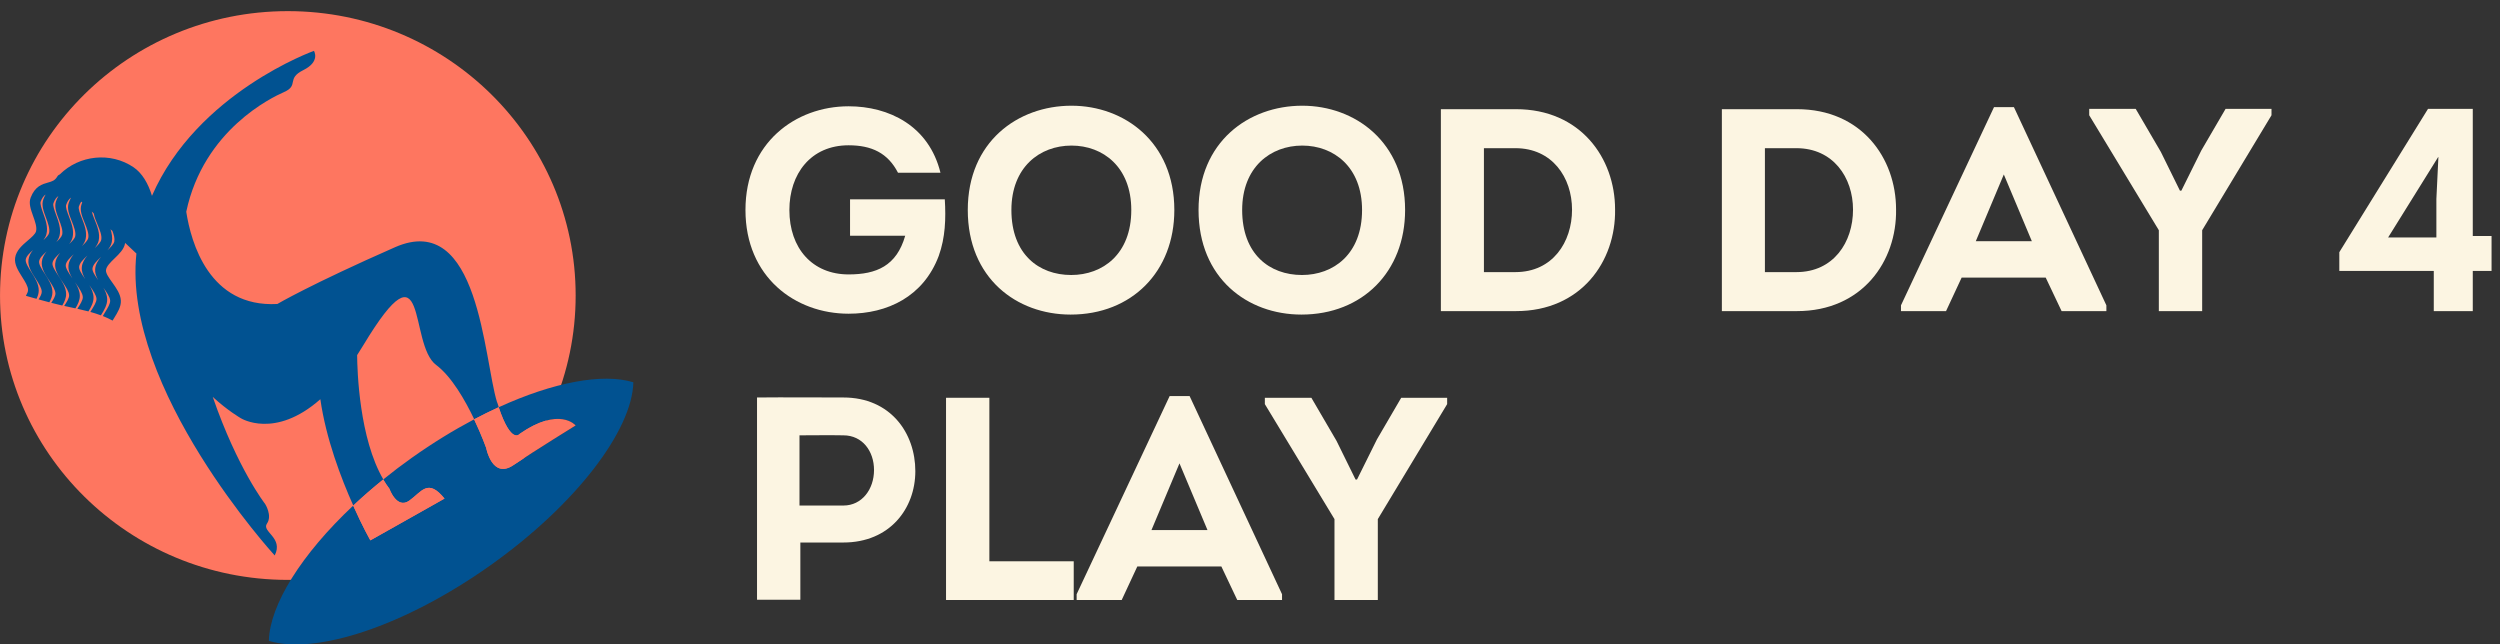
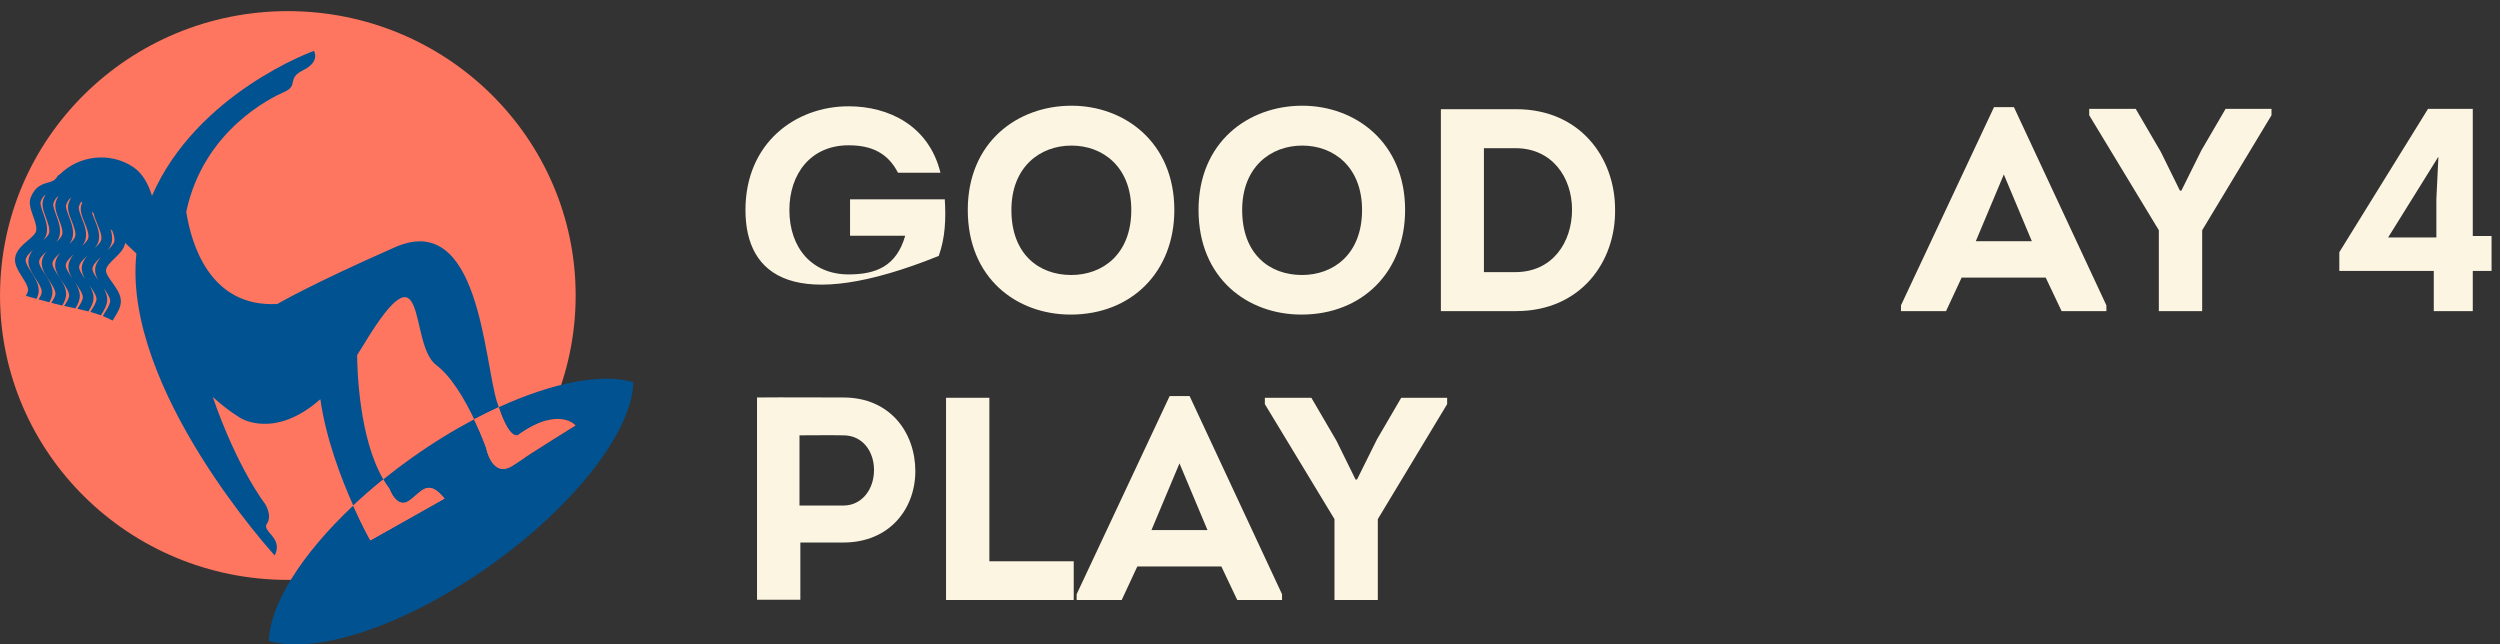
<svg xmlns="http://www.w3.org/2000/svg" width="225" height="58" viewBox="0 0 225 58" fill="none">
  <rect x="0" y="0" width="225" height="58" fill="#333333" stroke="none" />
-   <path d="M67.092 18.9C67.092 12.868 71.59 9.566 76.374 9.566C79.988 9.566 83.602 11.308 84.642 15.546H80.82C79.91 13.778 78.454 13.076 76.374 13.076C72.968 13.076 71.044 15.65 71.044 18.9C71.044 22.358 73.124 24.698 76.374 24.698C78.87 24.698 80.69 23.944 81.47 21.214H76.504V17.938H85.032C85.136 19.68 85.084 21.37 84.486 23.034C83.108 26.7 79.858 28.234 76.374 28.234C71.564 28.234 67.092 24.932 67.092 18.9Z" fill="#FCF5E2" />
+   <path d="M67.092 18.9C67.092 12.868 71.59 9.566 76.374 9.566C79.988 9.566 83.602 11.308 84.642 15.546H80.82C79.91 13.778 78.454 13.076 76.374 13.076C72.968 13.076 71.044 15.65 71.044 18.9C71.044 22.358 73.124 24.698 76.374 24.698C78.87 24.698 80.69 23.944 81.47 21.214H76.504V17.938H85.032C85.136 19.68 85.084 21.37 84.486 23.034C71.564 28.234 67.092 24.932 67.092 18.9Z" fill="#FCF5E2" />
  <path d="M105.69 18.9C105.69 24.438 101.868 28.312 96.356 28.312C91.494 28.312 87.1 25.036 87.1 18.9C87.1 12.764 91.598 9.514 96.434 9.514C101.192 9.514 105.69 12.79 105.69 18.9ZM91.026 18.9C91.026 22.878 93.496 24.75 96.408 24.75C99.242 24.75 101.816 22.878 101.816 18.9C101.816 15.026 99.268 13.102 96.434 13.102C93.574 13.102 91.026 15.052 91.026 18.9Z" fill="#FCF5E2" />
  <path d="M126.459 18.9C126.459 24.438 122.637 28.312 117.125 28.312C112.263 28.312 107.869 25.036 107.869 18.9C107.869 12.764 112.367 9.514 117.203 9.514C121.961 9.514 126.459 12.79 126.459 18.9ZM111.795 18.9C111.795 22.878 114.265 24.75 117.177 24.75C120.011 24.75 122.585 22.878 122.585 18.9C122.585 15.026 120.037 13.102 117.203 13.102C114.343 13.102 111.795 15.052 111.795 18.9Z" fill="#FCF5E2" />
  <path d="M129.679 9.826H136.439C142.237 9.826 145.357 14.22 145.357 18.848C145.435 23.502 142.315 28 136.439 28H129.679V9.826ZM133.553 24.49H136.387C139.741 24.49 141.483 21.786 141.483 18.874C141.483 15.962 139.689 13.336 136.387 13.336H133.553V24.49Z" fill="#FCF5E2" />
-   <path d="M154.968 9.826H161.728C167.526 9.826 170.646 14.22 170.646 18.848C170.724 23.502 167.604 28 161.728 28H154.968V9.826ZM158.842 24.49H161.676C165.03 24.49 166.772 21.786 166.772 18.874C166.772 15.962 164.978 13.336 161.676 13.336H158.842V24.49Z" fill="#FCF5E2" />
  <path d="M184.114 24.984H176.548L175.144 28H171.088V27.48L179.46 9.644H181.254L189.574 27.48V28H185.544L184.114 24.984ZM180.344 15.702L177.822 21.708H182.866L180.344 15.702Z" fill="#FCF5E2" />
  <path d="M196.193 17.158H196.323L198.117 13.544L200.301 9.8H204.435V10.372L198.195 20.72V28H194.295V20.72L188.029 10.372V9.8H192.215L194.477 13.674L196.193 17.158Z" fill="#FCF5E2" />
  <path d="M222.55 24.386V28H219.04V24.386H210.538V22.696L218.52 9.8H222.55V21.24H224.24V24.386H222.55ZM219.456 14.142H219.43L214.932 21.37H219.274V17.912L219.456 14.142Z" fill="#FCF5E2" />
  <path d="M72.032 53.974H68.132V35.774C70.732 35.748 73.306 35.774 75.906 35.774C80.144 35.774 82.38 38.972 82.38 42.404C82.38 45.784 80.066 48.826 75.906 48.826H72.032V53.974ZM71.954 45.498H75.906C77.57 45.498 78.662 44.042 78.662 42.3C78.662 40.61 77.622 39.18 75.906 39.18C74.58 39.154 73.28 39.18 71.954 39.18V45.498Z" fill="#FCF5E2" />
  <path d="M89.043 35.8V50.516H96.635V54H85.143V35.8H89.043Z" fill="#FCF5E2" />
  <path d="M109.923 50.984H102.357L100.953 54H96.897V53.48L105.269 35.644H107.063L115.383 53.48V54H111.353L109.923 50.984ZM106.153 41.702L103.631 47.708H108.675L106.153 41.702Z" fill="#FCF5E2" />
  <path d="M122.001 43.158H122.131L123.925 39.544L126.109 35.8H130.243V36.372L124.003 46.72V54H120.103V46.72L113.837 36.372V35.8H118.023L120.285 39.674L122.001 43.158Z" fill="#FCF5E2" />
  <g clip-path="url(#clip0_262_316)">
    <path d="M25.905 52.19C40.211 52.19 51.809 40.731 51.809 26.596C51.809 12.461 40.211 1.002 25.905 1.002C11.599 1.002 0.002 12.461 0.002 26.596C0.002 40.731 11.599 52.19 25.905 52.19Z" fill="#FE7660" />
    <path d="M44.88 36.651C46.019 40.035 46.764 39.056 46.764 39.056C50.354 36.551 51.81 38.292 51.81 38.292C51.81 38.292 48.119 40.569 46.206 41.863C44.292 43.158 43.758 40.319 43.758 40.319C43.758 40.319 43.351 39.172 42.67 37.741C40.827 38.715 38.943 39.868 37.077 41.192C36.177 41.83 35.314 42.485 34.491 43.151C34.664 43.446 34.847 43.727 35.047 43.987C35.047 43.987 35.71 45.855 36.832 45.062C37.954 44.267 38.501 43.013 40.009 44.872L33.331 48.633C33.331 48.633 32.641 47.408 31.788 45.505C27.124 49.887 24.279 54.438 24.197 57.677C28.384 58.961 36.397 56.369 44.122 50.889C51.847 45.409 56.894 38.735 57.002 34.406C54.237 33.557 49.799 34.402 44.882 36.652L44.88 36.651Z" fill="#015291" />
    <path d="M44.74 36.219C43.523 32.319 43.138 18.909 35.547 22.252C27.955 25.594 24.96 27.359 24.96 27.359C18.811 27.691 17.187 21.802 16.763 19.059C18.325 11.693 24.467 8.766 25.554 8.29C26.947 7.681 25.731 7.089 27.296 6.312C28.86 5.536 28.255 4.578 28.255 4.578C28.255 4.578 17.732 8.334 13.677 17.625C13.346 16.526 12.796 15.582 12.028 15.059C9.952 13.646 7.133 13.962 5.384 15.694C5.293 15.729 5.214 15.79 5.162 15.879C4.94 16.255 4.691 16.325 4.318 16.43C3.799 16.576 3.153 16.756 2.757 17.793C2.567 18.289 2.769 18.85 2.979 19.442C3.157 19.937 3.34 20.448 3.243 20.822C3.179 21.067 2.836 21.361 2.503 21.645C2.011 22.065 1.452 22.543 1.361 23.207C1.279 23.799 1.641 24.369 1.99 24.923C2.255 25.341 2.528 25.773 2.524 26.101C2.524 26.253 2.442 26.433 2.33 26.623C2.414 26.647 2.496 26.671 2.578 26.695C2.813 26.764 3.049 26.83 3.286 26.895C3.403 26.658 3.485 26.413 3.487 26.155C3.495 25.564 3.148 25.015 2.811 24.484C2.55 24.07 2.278 23.641 2.317 23.366C2.356 23.076 2.645 22.787 2.97 22.504C2.763 22.759 2.604 23.045 2.563 23.375C2.489 23.967 2.856 24.535 3.211 25.085C3.48 25.5 3.758 25.93 3.758 26.26C3.758 26.454 3.631 26.695 3.469 26.946C3.793 27.037 4.116 27.123 4.441 27.208C4.604 26.92 4.719 26.622 4.721 26.304C4.721 25.714 4.368 25.168 4.027 24.639C3.76 24.227 3.485 23.801 3.521 23.526C3.558 23.227 3.863 22.925 4.197 22.63C3.976 22.897 3.807 23.196 3.765 23.545C3.696 24.139 4.07 24.703 4.43 25.249C4.703 25.662 4.985 26.09 4.988 26.419C4.99 26.649 4.815 26.95 4.613 27.254C4.942 27.339 5.272 27.42 5.604 27.498C5.802 27.168 5.955 26.824 5.952 26.456C5.946 25.863 5.588 25.321 5.24 24.795C4.97 24.386 4.69 23.963 4.723 23.687C4.759 23.379 5.078 23.063 5.42 22.755C5.186 23.036 5.005 23.347 4.968 23.712C4.904 24.306 5.283 24.867 5.651 25.411C5.927 25.823 6.215 26.247 6.22 26.575C6.226 26.835 6.006 27.186 5.778 27.533C6.036 27.592 6.293 27.649 6.553 27.702C6.631 27.719 6.71 27.736 6.788 27.752C7.012 27.387 7.193 27.009 7.184 26.605C7.176 26.181 6.984 25.782 6.749 25.398C6.788 25.457 6.829 25.517 6.87 25.576C7.152 25.983 7.441 26.406 7.453 26.736C7.46 27.014 7.214 27.398 6.973 27.771C6.969 27.776 6.965 27.784 6.962 27.789C7.292 27.861 7.626 27.939 7.958 28.027C8.211 27.623 8.431 27.204 8.418 26.754C8.407 26.371 8.246 26.009 8.037 25.662C8.056 25.688 8.072 25.714 8.091 25.74C8.377 26.146 8.672 26.566 8.685 26.895C8.696 27.173 8.451 27.56 8.216 27.935C8.188 27.979 8.158 28.027 8.13 28.073C8.451 28.162 8.769 28.265 9.081 28.381C9.375 27.913 9.669 27.429 9.648 26.905C9.633 26.549 9.491 26.214 9.301 25.891C9.305 25.895 9.306 25.898 9.31 25.904C9.6 26.308 9.898 26.725 9.915 27.055C9.928 27.334 9.689 27.723 9.458 28.099C9.389 28.21 9.319 28.326 9.252 28.442C9.555 28.562 9.85 28.7 10.133 28.853C10.186 28.763 10.242 28.673 10.298 28.582C10.596 28.097 10.906 27.595 10.878 27.053C10.848 26.461 10.468 25.932 10.1 25.417C9.812 25.017 9.517 24.604 9.538 24.325C9.564 23.974 9.949 23.602 10.322 23.242C10.731 22.847 11.151 22.44 11.25 21.931C11.254 21.907 11.257 21.883 11.261 21.859L12.277 22.818C10.996 35.002 24.723 49.991 24.723 49.991C25.541 48.39 23.521 47.851 24.025 47.126C24.529 46.403 23.863 45.359 23.863 45.359C23.863 45.359 21.385 42.197 19.147 35.721C20.495 36.964 21.675 37.639 21.675 37.639C21.675 37.639 24.723 39.559 28.832 35.929C29.334 39.469 30.699 43.048 31.797 45.501C32.641 44.708 33.544 43.922 34.5 43.149C32.334 39.458 32.153 33.378 32.142 31.96C32.329 31.674 32.516 31.375 32.704 31.061C38.617 21.259 36.72 30.956 39.257 32.851C40.642 33.886 41.859 36.016 42.681 37.737C43.426 37.344 44.163 36.979 44.891 36.647C44.845 36.51 44.798 36.368 44.751 36.217L44.74 36.219ZM4.417 20.973C4.37 21.165 4.156 21.385 3.909 21.608C4.032 21.445 4.13 21.27 4.178 21.078C4.34 20.451 4.101 19.782 3.889 19.191C3.747 18.793 3.584 18.343 3.663 18.14C3.792 17.802 3.933 17.623 4.105 17.509C4.031 17.636 3.961 17.78 3.898 17.95C3.713 18.448 3.92 19.007 4.139 19.597C4.322 20.09 4.51 20.599 4.417 20.973ZM5.591 21.125C5.545 21.322 5.319 21.554 5.065 21.787C5.199 21.613 5.304 21.427 5.356 21.221C5.511 20.591 5.265 19.924 5.048 19.335C4.901 18.939 4.736 18.491 4.811 18.286C4.938 17.943 5.082 17.76 5.255 17.646C5.179 17.777 5.108 17.928 5.044 18.103C4.865 18.603 5.076 19.16 5.302 19.75C5.489 20.241 5.683 20.75 5.595 21.125H5.591ZM6.163 23.884C6.123 24.29 6.291 24.681 6.519 25.059C6.495 25.024 6.472 24.989 6.448 24.954C6.174 24.546 5.89 24.126 5.92 23.851C5.953 23.532 6.288 23.203 6.639 22.883C6.392 23.176 6.198 23.502 6.163 23.886V23.884ZM6.766 21.276C6.719 21.481 6.484 21.722 6.222 21.966C6.368 21.781 6.48 21.584 6.532 21.364C6.682 20.733 6.428 20.068 6.204 19.481C6.052 19.086 5.883 18.638 5.955 18.433C6.08 18.083 6.224 17.9 6.4 17.784C6.321 17.921 6.248 18.075 6.185 18.26C6.011 18.762 6.228 19.317 6.459 19.905C6.652 20.394 6.851 20.901 6.766 21.278V21.276ZM7.671 25.122C7.671 25.122 7.665 25.113 7.662 25.107C7.383 24.703 7.094 24.284 7.122 24.008C7.154 23.676 7.509 23.331 7.869 22.997C7.606 23.303 7.398 23.648 7.363 24.052C7.331 24.423 7.471 24.777 7.671 25.122ZM7.94 21.427C7.893 21.641 7.643 21.896 7.372 22.152C7.531 21.955 7.654 21.742 7.708 21.506C7.85 20.874 7.591 20.21 7.361 19.625C7.206 19.23 7.031 18.786 7.102 18.579C7.167 18.391 7.238 18.253 7.316 18.144L7.4 18.223C7.376 18.284 7.352 18.347 7.329 18.413C7.159 18.917 7.383 19.47 7.621 20.056C7.818 20.545 8.022 21.049 7.942 21.427H7.94ZM8.843 25.22C8.571 24.832 8.3 24.436 8.323 24.17C8.351 23.825 8.731 23.462 9.103 23.109C8.823 23.432 8.595 23.794 8.563 24.224C8.537 24.568 8.66 24.901 8.842 25.221L8.843 25.22ZM9.114 21.578C9.069 21.8 8.804 22.071 8.522 22.338C8.694 22.128 8.828 21.901 8.883 21.648C9.019 21.014 8.752 20.354 8.515 19.769C8.414 19.522 8.306 19.252 8.257 19.037L8.44 19.21C8.496 19.531 8.634 19.865 8.778 20.21C8.98 20.697 9.189 21.2 9.112 21.578H9.114ZM10.288 21.73C10.244 21.964 9.958 22.252 9.665 22.536C9.855 22.309 10.005 22.065 10.061 21.791C10.139 21.405 10.068 21.012 9.949 20.632L10.117 20.791C10.247 21.132 10.341 21.46 10.288 21.728V21.73Z" fill="#015291" />
    <path d="M43.758 40.318C43.758 40.318 44.29 43.156 46.206 41.861C48.119 40.567 51.81 38.29 51.81 38.29C51.81 38.29 50.352 36.547 46.764 39.054C46.764 39.054 46.021 40.035 44.88 36.649C44.152 36.981 43.415 37.346 42.67 37.739C43.351 39.168 43.758 40.318 43.758 40.318Z" fill="#FE7660" />
    <path d="M40.005 44.872C38.497 43.014 37.952 44.269 36.828 45.062C35.706 45.857 35.043 43.986 35.043 43.986C34.843 43.726 34.661 43.444 34.487 43.151C33.531 43.924 32.627 44.71 31.784 45.503C32.635 47.406 33.328 48.631 33.328 48.631L40.005 44.87V44.872Z" fill="#FE7660" />
  </g>
  <defs>
    <clipPath id="clip0_262_316">
      <rect width="57" height="57" fill="white" transform="translate(0 1)" />
    </clipPath>
  </defs>
</svg>